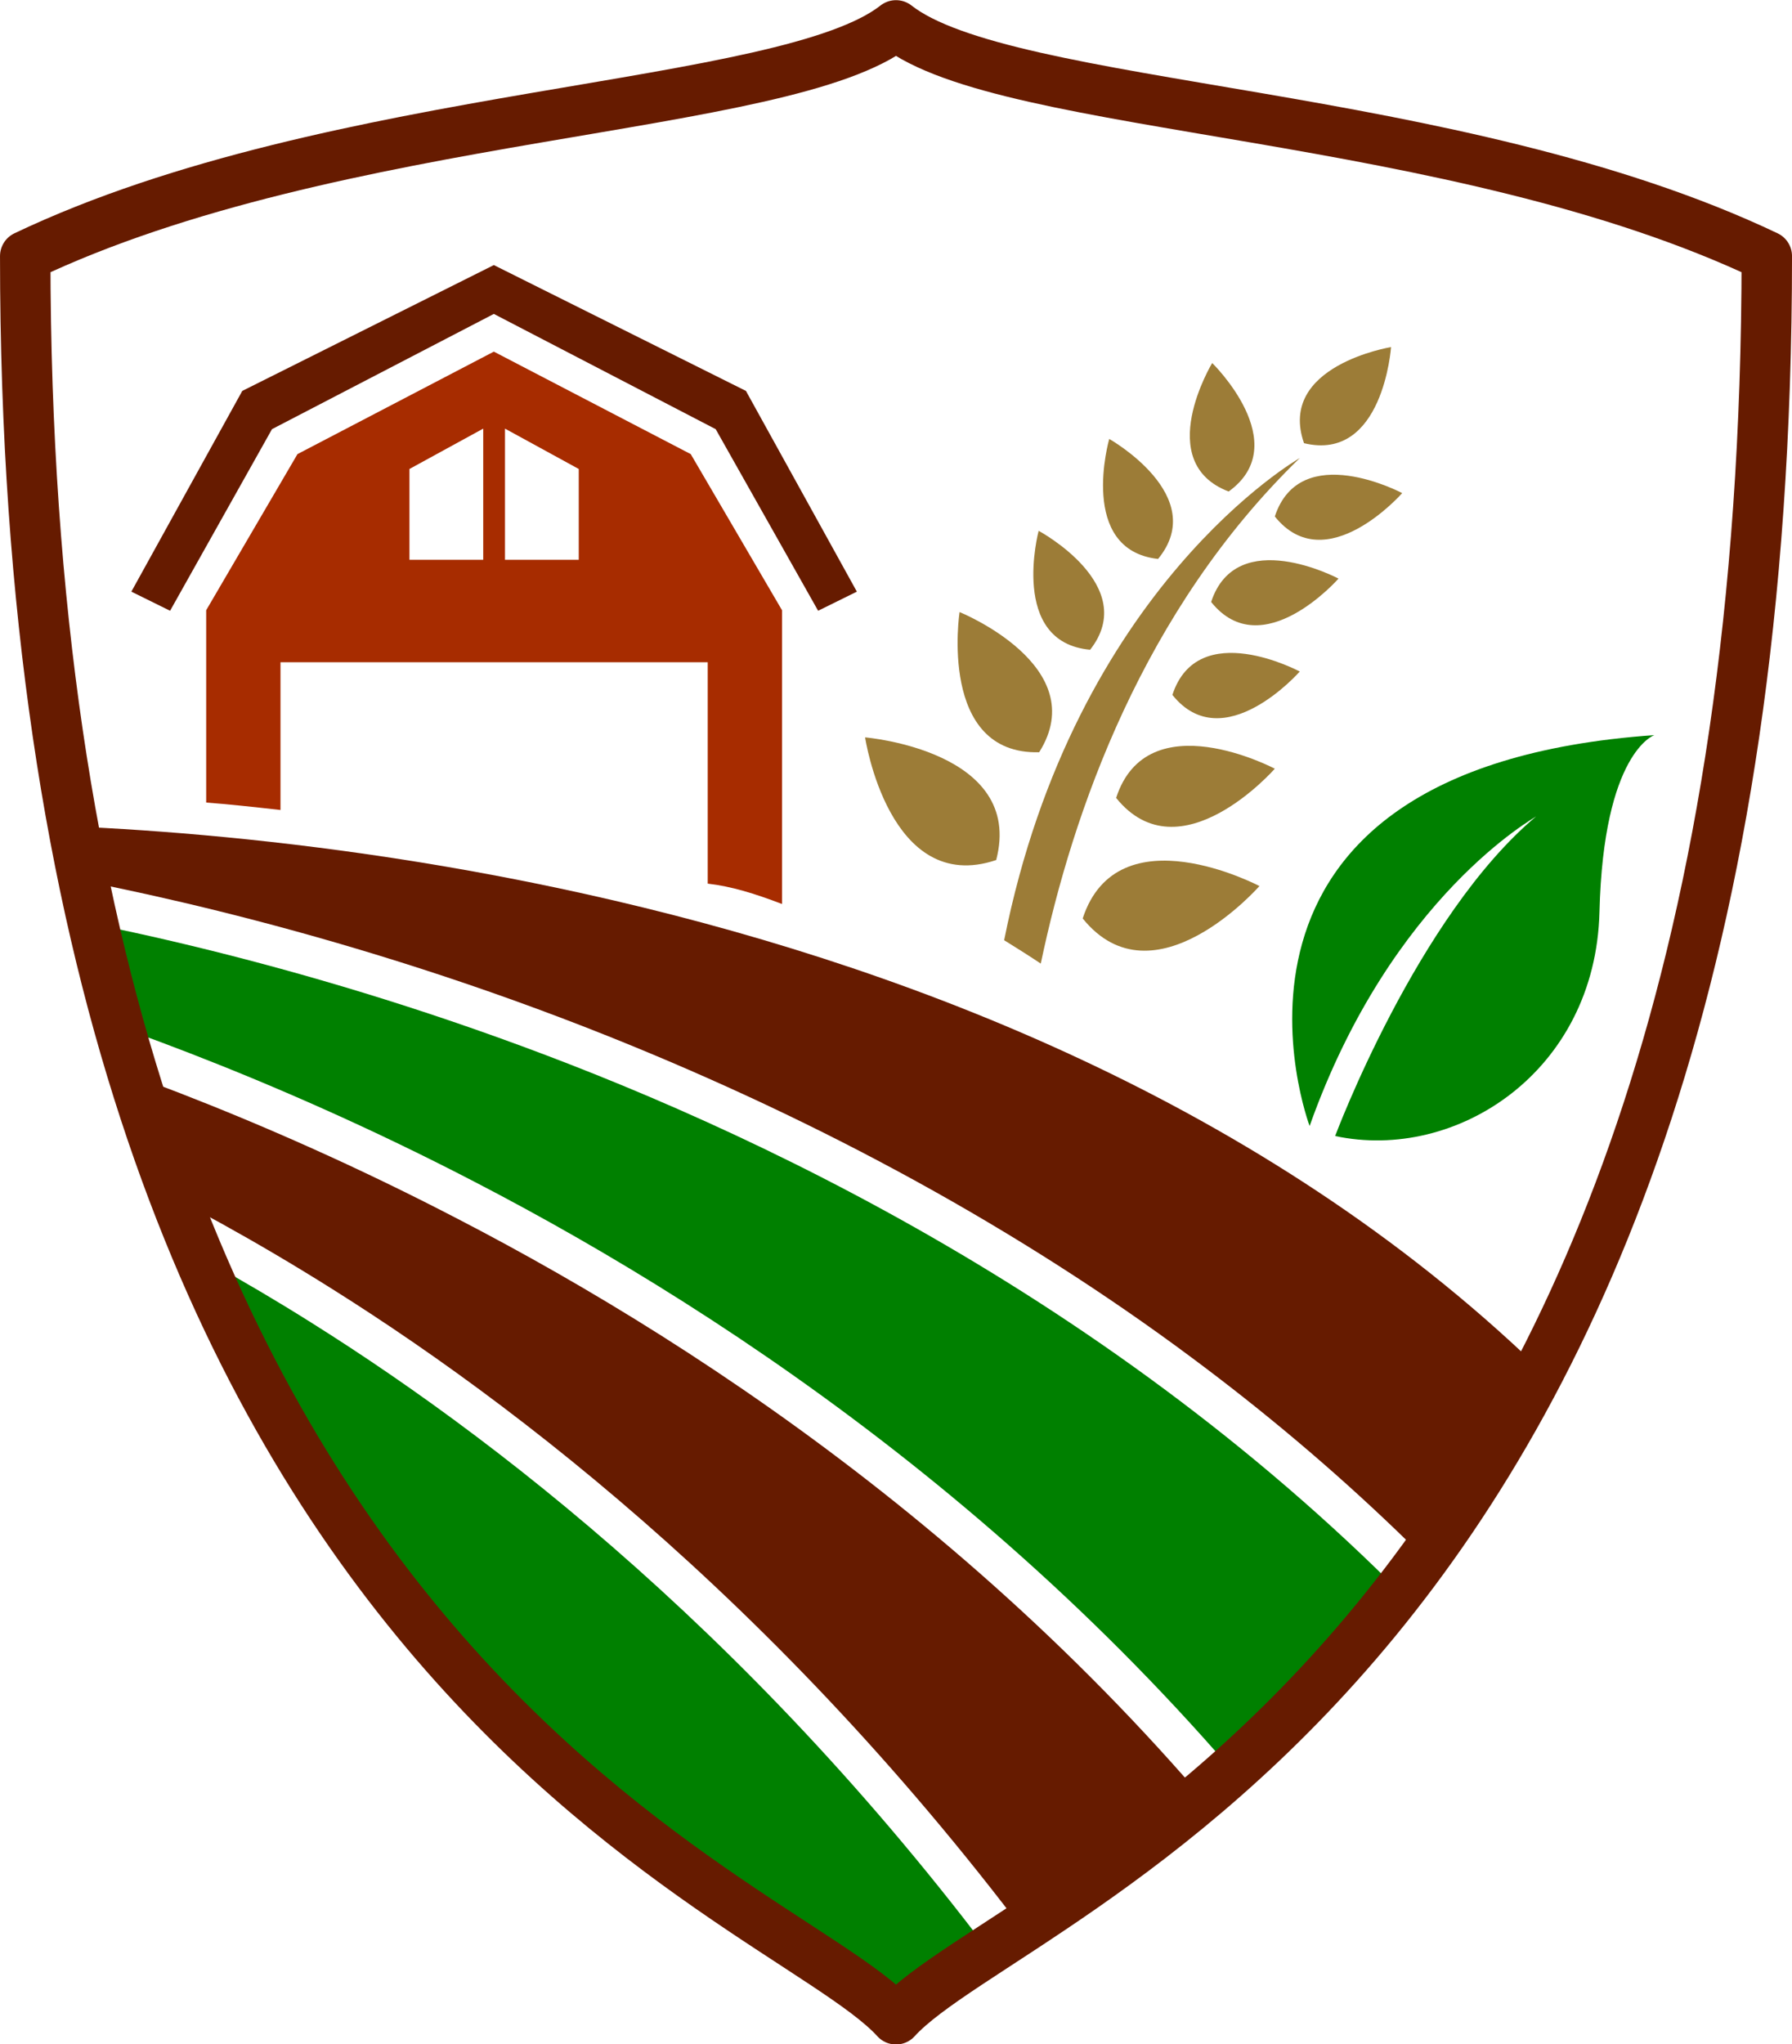
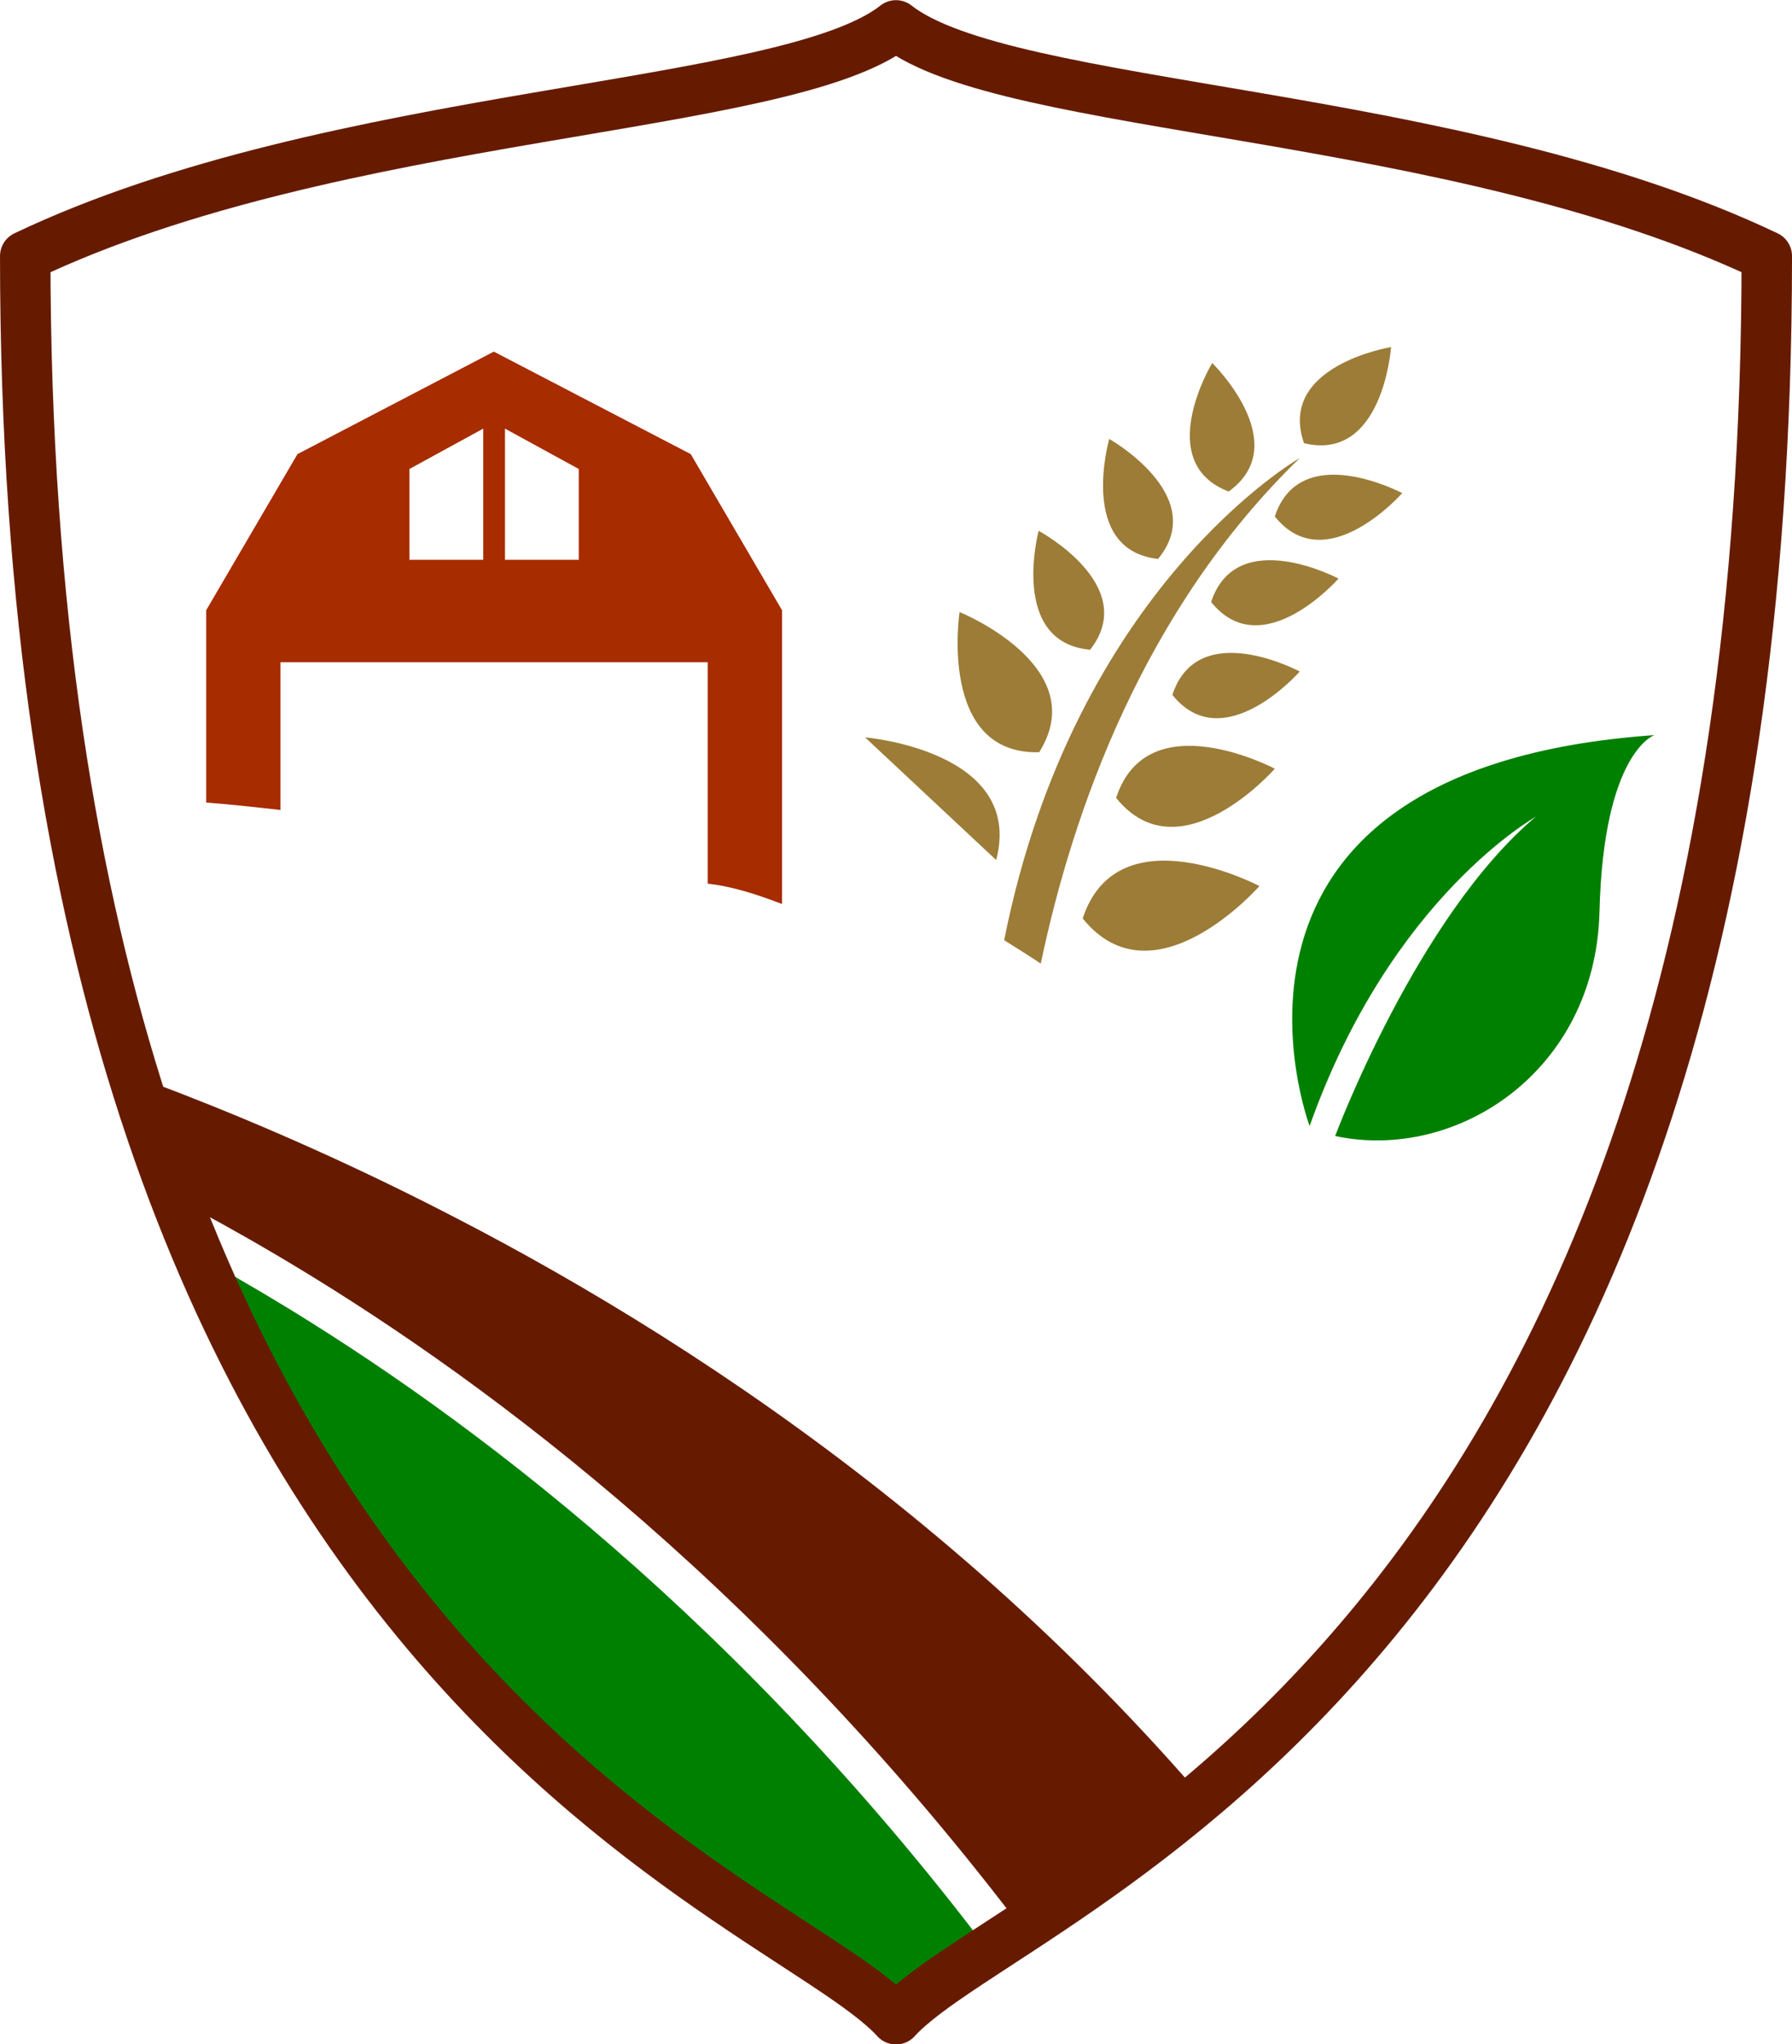
<svg xmlns="http://www.w3.org/2000/svg" width="600" height="684.1" version="1.1" viewBox="0 0 600 684.1" xml:space="preserve">
  <defs>
    <clipPath id="a">
      <path d="m619.88 492.23c-20.793 16.378-105.47 15.556-164.1 43.454 0 266.9 141.61 307.33 164.1 332.08 22.487-24.752 164.1-65.183 164.1-332.08-58.624-27.899-143.31-27.076-164.1-43.454z" fill="#ff0" style="paint-order:normal" />
    </clipPath>
  </defs>
  <g transform="translate(-484.55 -1140.9)">
    <g transform="matrix(1.777 0 0 1.777 -316.79 274.82)" clip-path="url(#a)">
-       <polygon points="591.5 561 544 537.3 496.6 561 475.7 598.8 483 602.4 502.2 568.2 544 546.5 585.8 568.2 605.1 602.4 612.4 598.8" fill="#661b00" />
      <path d="m503.8 612.1h80.5v41.684c4.47 0.521 8.756 1.837 14 3.837v-55.32l-17.2-29.4-37.1-19.3-37 19.3-17.2 29.4v36.216c4 0.3 8.7 0.8 14 1.4zm42.3-44 13.9 7.6v17.1h-13.9zm-18 7.6 13.9-7.6v24.7h-13.9z" fill="#a72c00" />
      <g stroke-width="1.268">
-         <path d="m675.29 742.9c27.523 20.42 51.749 43.631 72.042 69.125 8.752-10.4 16.362-21.816 22.577-33.992-88.531-119.61-259.25-133.94-314.04-135.33-1.015 2.663-1.903 5.454-2.663 8.117 21.182 3.551 63.798 12.303 112.38 31.709 40.587 16.235 77.623 36.529 109.71 60.374z" fill="#661b00" />
        <path d="m509.77 736.56c-27.016-16.996-49.973-27.143-64.179-32.724 0.127 5.581 0.381 11.035 1.015 16.489 10.654 7.103 26.635 18.645 45.28 35.007 27.396 23.845 65.193 62.403 97.79 115.17 8.752 1.395 17.884 2.156 27.016 2.156 10.781 0 21.308-1.015 31.455-2.917-47.563-67.73-100.58-109.46-138.38-133.18z" fill="#008000" />
        <path d="m537.16 716.9c-38.051-19.786-71.281-31.075-90.307-36.655-0.634 5.073-1.015 10.4-1.268 15.601 14.332 5.327 38.685 15.854 68.111 34.372 38.938 24.479 93.604 67.603 142.56 137.87 14.84-3.551 28.918-8.879 41.982-15.981-49.212-67.857-113.26-110.47-161.08-135.21z" fill="#661b00" />
        <path d="m448.12 730.6c11.796 68.491 64.179 123.03 131.53 137.87-46.422-72.423-102.74-117.7-131.53-137.87z" fill="#008000" />
-         <path d="m562.91 689.63c-48.832-19.533-91.448-28.157-111.87-31.455-1.268 4.693-2.283 9.513-3.044 14.332 19.152 5.581 53.524 17.25 92.59 37.543 48.705 25.24 114.02 68.872 164.25 138.12 13.825-8.371 26.382-18.518 37.29-30.314-53.651-67.476-125.06-106.54-179.22-128.23z" fill="#008000" />
      </g>
      <g transform="translate(5.552 -16.656)" fill="#9c7c37">
        <path d="m682.7 670.9s-19.9 22.7-33.3 6.1c6.6-20.2 33.3-6.1 33.3-6.1z" />
-         <path d="m608.4 642.9s30.1 2.5 24.7 23.1c-20.2 6.8-24.7-23.1-24.7-23.1z" />
+         <path d="m608.4 642.9s30.1 2.5 24.7 23.1z" />
        <path d="m685.6 648.8s-17.9 20.4-29.9 5.5c5.9-18.2 29.9-5.5 29.9-5.5z" />
        <path d="m626.2 619.3s25.2 10.2 15 26.4c-19.1 0.5-15-26.4-15-26.4z" />
        <path d="m690.3 630.5s-14.4 16.4-24 4.4c4.8-14.7 24-4.4 24-4.4z" />
        <path d="m641.1 604s19.2 10.3 9.7 22.4c-15.3-1.4-9.7-22.4-9.7-22.4z" />
        <path d="m697.6 613s-14.4 16.4-24 4.4c4.8-14.6 24-4.4 24-4.4z" />
        <path d="m654.4 586.7s19 10.7 9.2 22.6c-15.2-1.7-9.2-22.6-9.2-22.6z" />
        <path d="m709.6 596.9s-14.4 16.4-24 4.4c4.8-14.6 24-4.4 24-4.4z" />
        <path d="m673.8 572.4s15.6 15.2 3.1 24.2c-14.4-5.5-3.1-24.2-3.1-24.2z" />
        <path d="m707.5 569.4s-1.5 21.7-16.4 18.1c-5.1-14.6 16.4-18.1 16.4-18.1z" />
        <path d="m690.3 590.3s-42.4 24.1-55.7 90.8c2.1 1.3 4.5 2.8 6.9 4.4 6-28.6 19.3-66.6 48.8-95.2z" />
      </g>
      <path d="m697.71 699.43s-25.379-67.276 64.956-73.611c0 0-9.596 3.191-10.344 33.304-0.748 30.114-26.991 47.065-49.803 42.193 0 0 15.458-41.406 37.875-60.197 0.129 0.057-27.262 14.88-42.685 58.31z" fill="#008000" />
    </g>
    <path d="m784.55 1149.4c-36.943 29.099-187.4 27.638-291.55 77.205 0 474.2 251.6 546.03 291.55 590.01 39.952-43.978 291.56-115.81 291.56-590.01-104.16-49.567-254.61-48.106-291.56-77.205z" fill="none" stroke="#661b00" stroke-linecap="round" stroke-linejoin="round" stroke-width="16.891" style="paint-order:normal" />
  </g>
</svg>